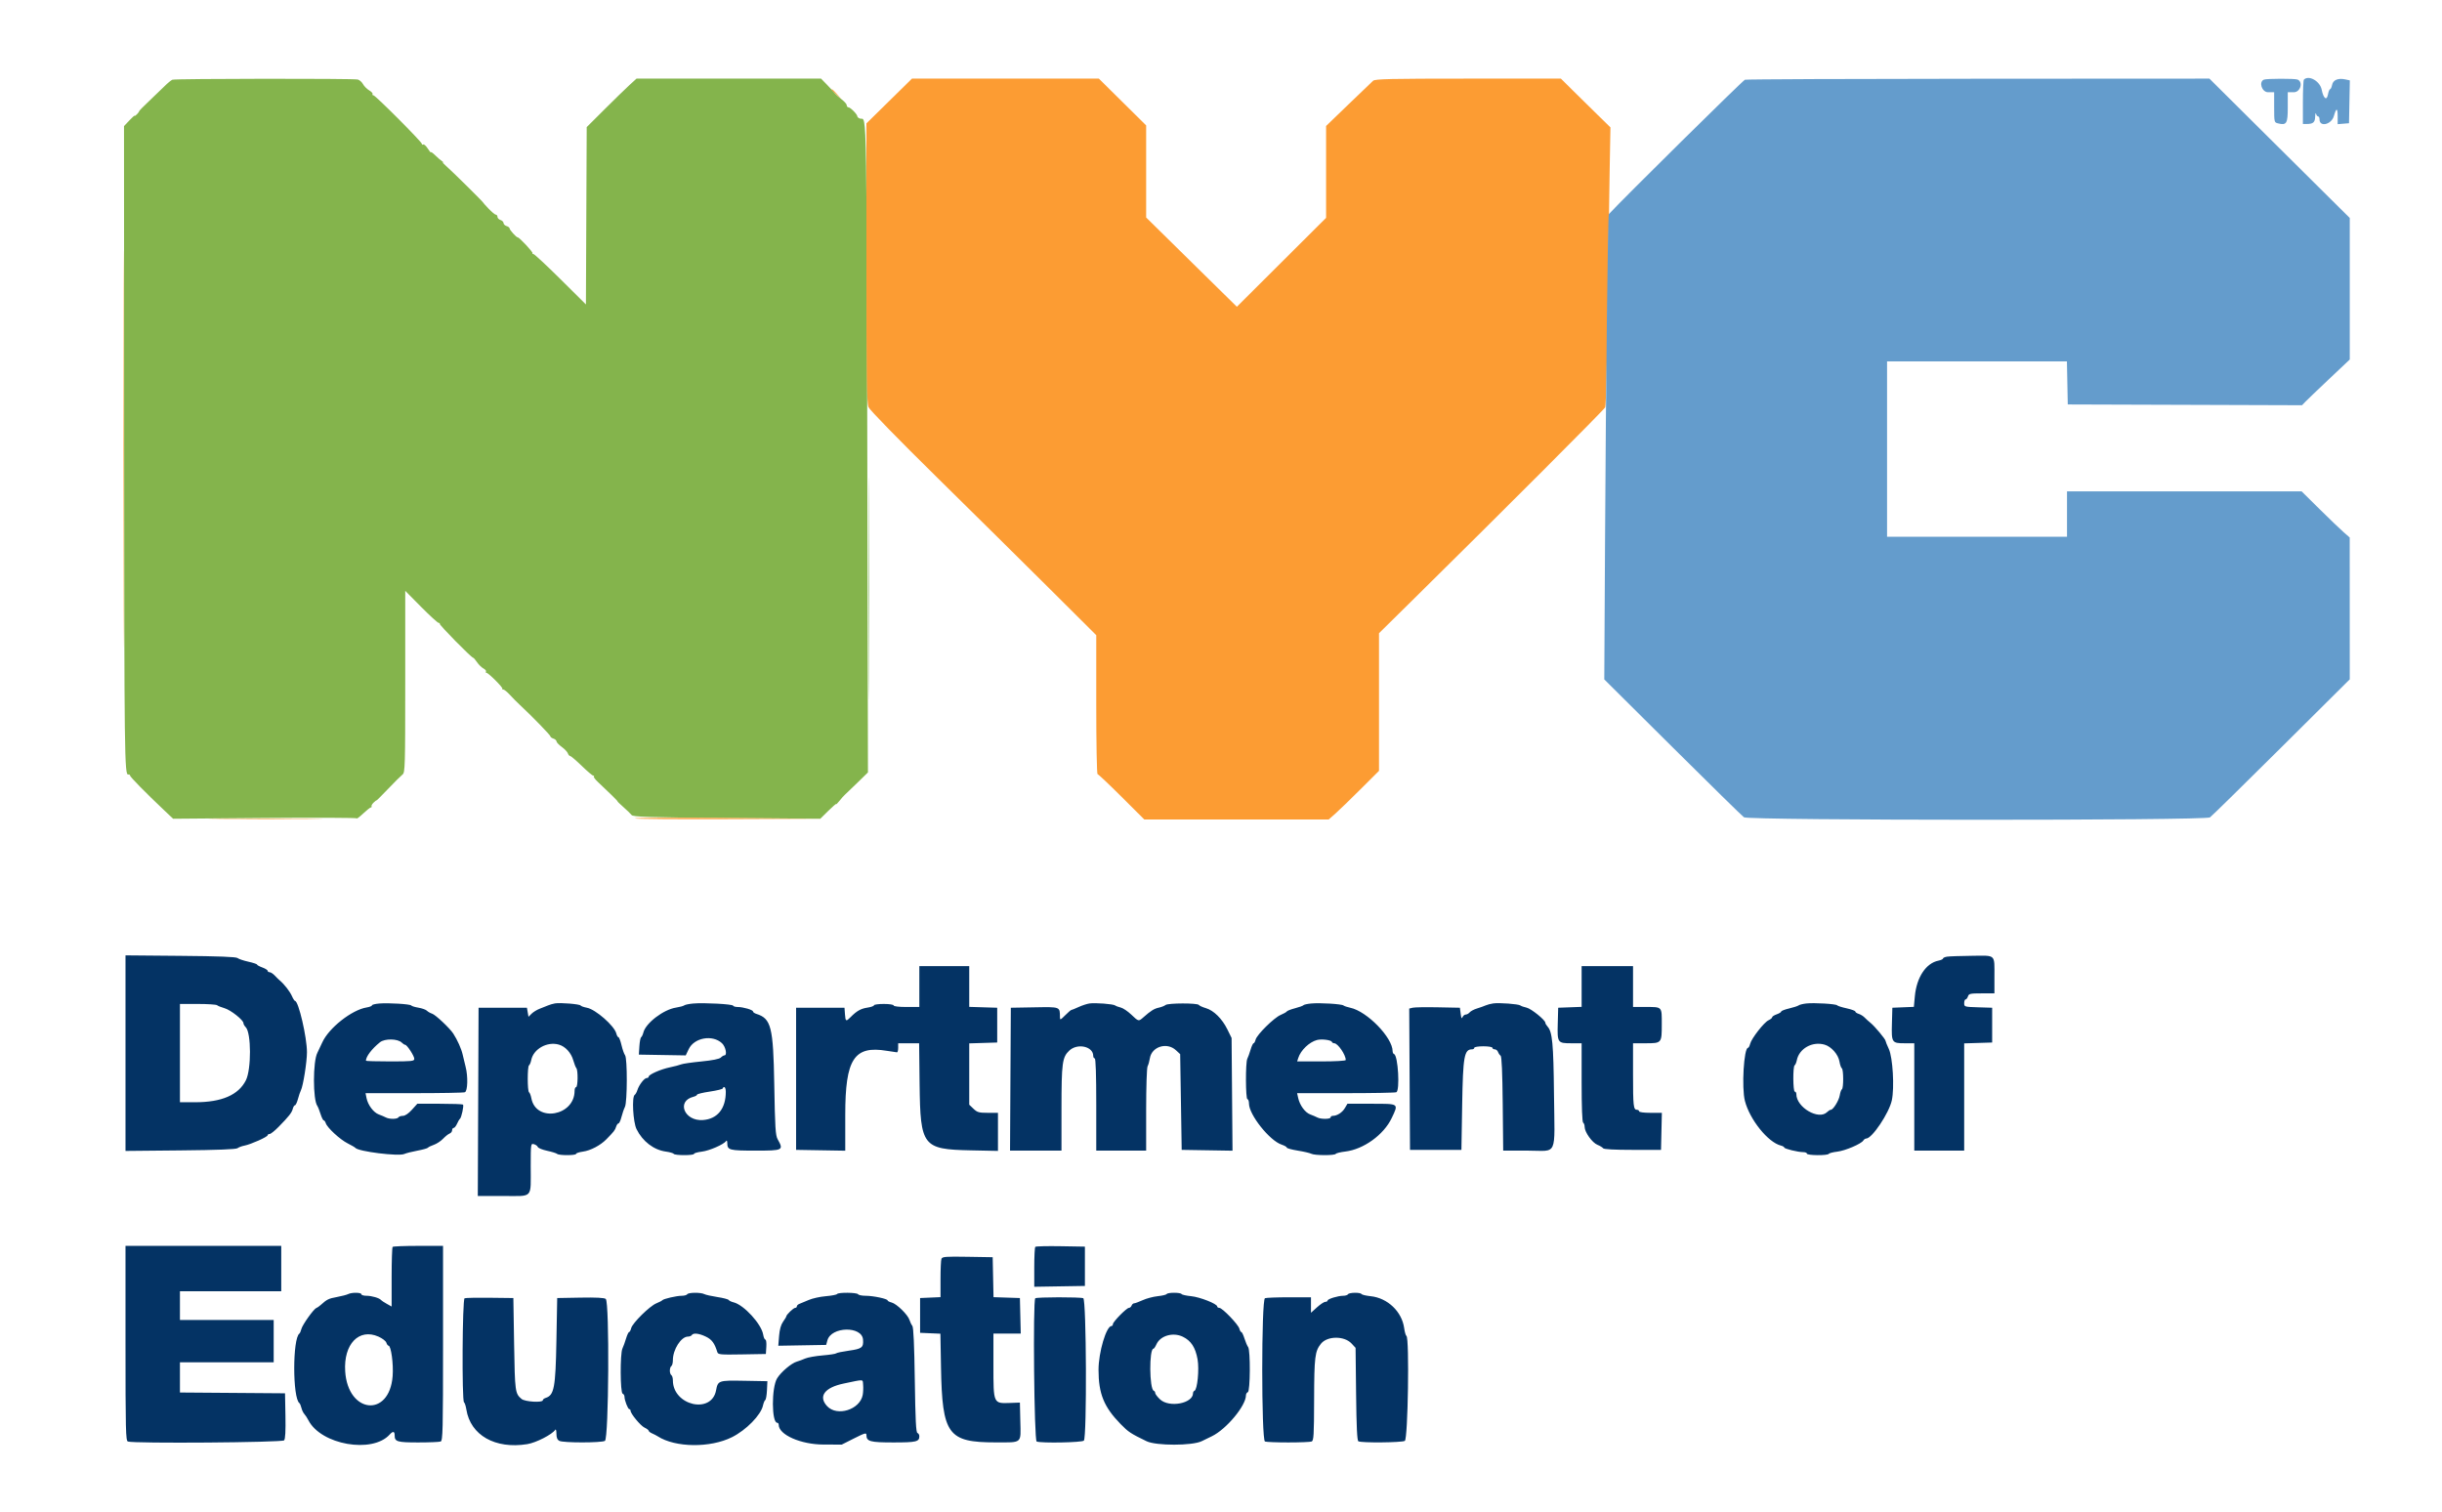
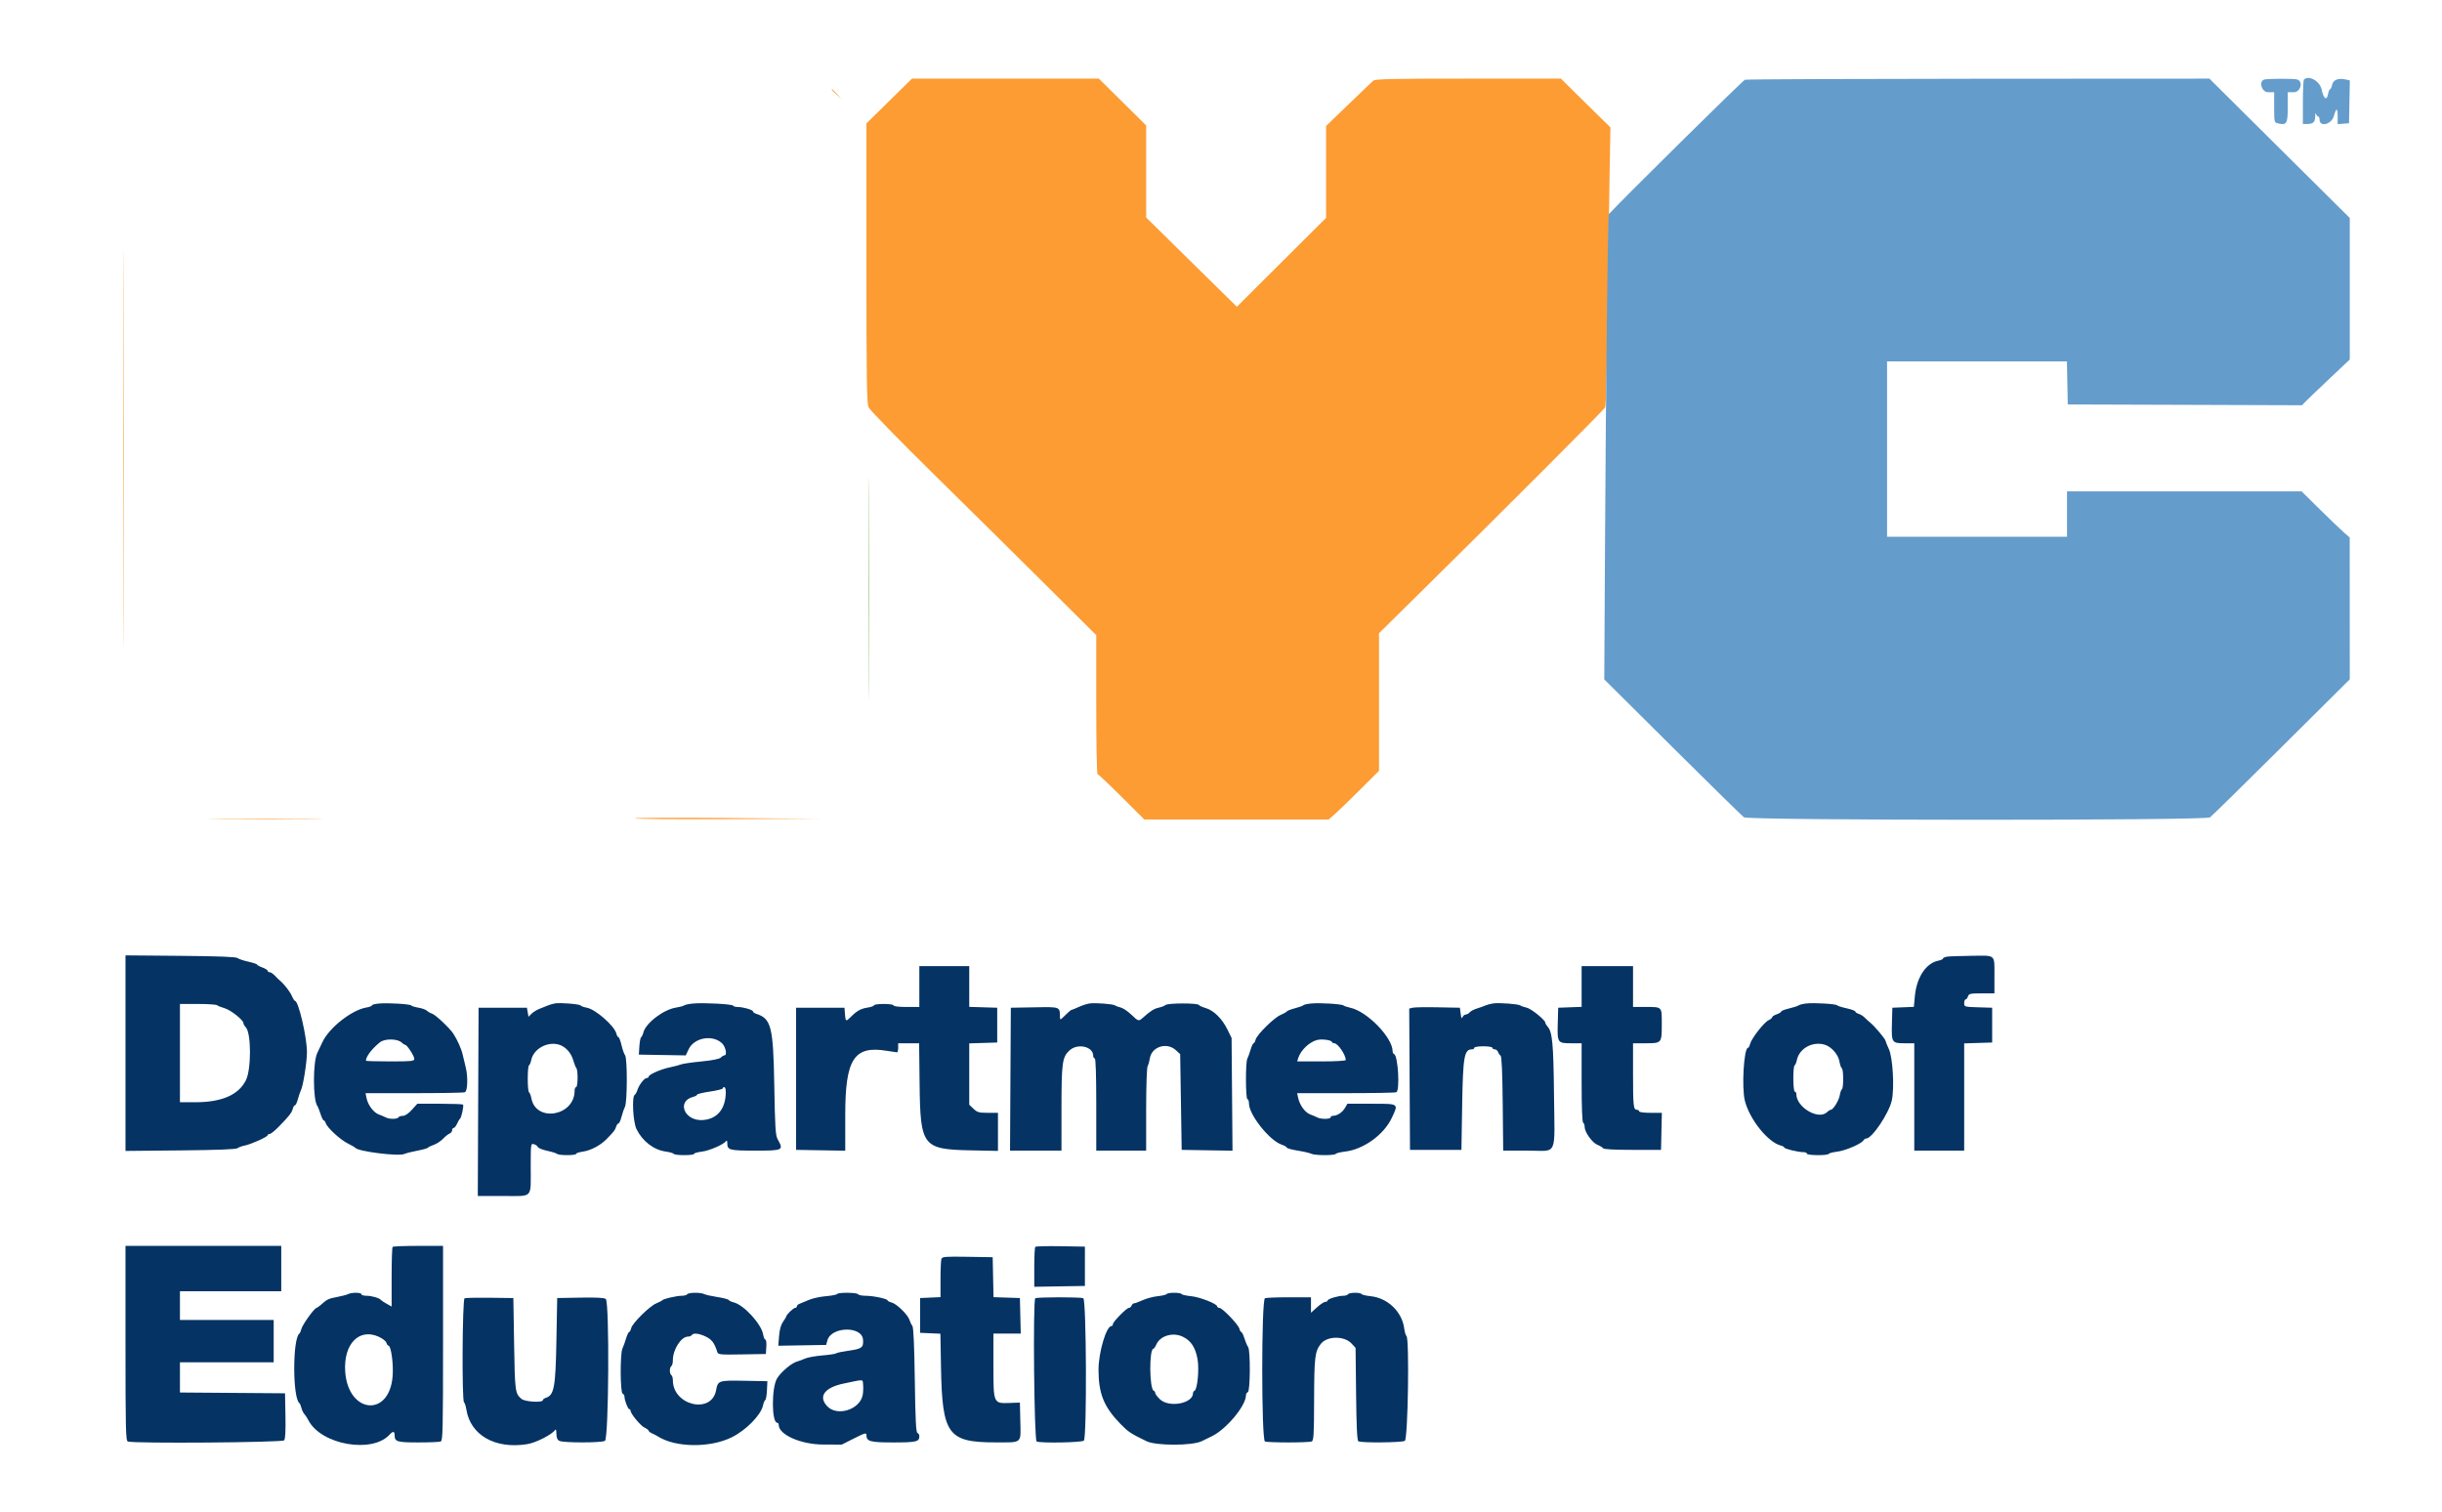
<svg xmlns="http://www.w3.org/2000/svg" id="svg" width="400" height="247.667" viewBox="0, 0, 400,247.667">
  <g id="svgg">
-     <path id="path0" d="M28.235 13.061 C 28.031 13.140,27.465 13.605,26.977 14.094 C 26.489 14.584,25.347 15.683,24.438 16.536 C 23.530 17.390,22.786 18.150,22.786 18.226 C 22.786 18.302,22.619 18.531,22.415 18.735 C 22.211 18.939,22.043 19.043,22.043 18.964 C 22.043 18.886,21.654 19.235,21.179 19.739 L 20.314 20.656 20.336 73.176 C 20.357 124.066,20.394 127.006,21.013 126.873 C 21.171 126.839,21.300 126.915,21.300 127.041 C 21.300 127.262,23.885 129.892,26.917 132.755 L 28.359 134.118 43.406 133.994 C 51.681 133.926,58.452 133.953,58.452 134.055 C 58.452 134.157,58.925 133.795,59.503 133.250 C 60.082 132.706,60.645 132.260,60.756 132.260 C 60.867 132.260,60.913 132.176,60.859 132.074 C 60.804 131.972,60.965 131.693,61.216 131.455 C 61.467 131.217,61.672 131.065,61.672 131.117 C 61.672 131.170,62.536 130.309,63.591 129.204 C 64.647 128.099,65.706 127.047,65.944 126.865 C 66.349 126.558,66.378 125.536,66.378 111.660 L 66.378 96.785 68.979 99.414 C 70.409 100.860,71.709 102.043,71.868 102.043 C 72.027 102.043,72.097 102.103,72.024 102.176 C 71.887 102.314,77.220 107.739,77.493 107.741 C 77.578 107.741,77.867 108.070,78.136 108.472 C 78.406 108.873,78.875 109.336,79.181 109.499 C 79.486 109.662,79.677 109.891,79.605 110.006 C 79.534 110.122,79.571 110.217,79.689 110.217 C 80.002 110.217,82.436 112.652,82.280 112.808 C 82.206 112.881,82.274 112.941,82.429 112.941 C 82.585 112.941,83.077 113.340,83.523 113.828 C 83.969 114.316,84.716 115.069,85.181 115.500 C 87.106 117.283,90.155 120.422,90.155 120.620 C 90.155 120.738,90.378 120.904,90.650 120.991 C 90.923 121.077,91.149 121.280,91.152 121.441 C 91.156 121.602,91.544 122.012,92.014 122.353 C 92.484 122.693,92.934 123.167,93.015 123.406 C 93.095 123.644,93.264 123.839,93.390 123.839 C 93.517 123.839,94.367 124.563,95.279 125.449 C 96.191 126.334,97.046 127.059,97.178 127.059 C 97.311 127.059,97.356 127.123,97.277 127.202 C 97.199 127.280,97.486 127.675,97.917 128.078 C 99.786 129.828,101.247 131.269,101.153 131.269 C 101.097 131.269,101.525 131.687,102.105 132.198 C 102.684 132.709,103.288 133.294,103.447 133.498 C 103.697 133.819,105.833 133.887,119.051 133.994 L 134.365 134.118 135.666 132.834 C 136.381 132.127,136.966 131.622,136.966 131.711 C 136.966 131.800,137.217 131.553,137.523 131.163 C 137.830 130.773,138.223 130.331,138.398 130.181 C 138.573 130.030,139.493 129.147,140.443 128.218 L 142.171 126.529 142.112 96.639 C 141.949 13.907,142.042 19.796,140.889 19.430 C 140.639 19.351,140.433 19.187,140.433 19.067 C 140.433 18.739,139.303 17.585,138.981 17.585 C 138.826 17.585,138.700 17.435,138.700 17.251 C 138.700 17.067,138.344 16.649,137.910 16.322 C 137.476 15.995,136.947 15.516,136.734 15.257 C 136.521 14.998,135.929 14.357,135.418 13.833 L 134.489 12.879 119.375 12.879 L 104.261 12.879 103.110 13.932 C 102.476 14.511,100.640 16.298,99.030 17.903 L 96.103 20.821 96.039 35.345 L 95.975 49.869 91.811 45.739 C 89.521 43.468,87.524 41.610,87.374 41.610 C 87.223 41.610,87.158 41.552,87.229 41.481 C 87.369 41.341,85.075 38.885,84.804 38.885 C 84.568 38.885,83.467 37.664,83.467 37.403 C 83.467 37.283,83.245 37.114,82.972 37.028 C 82.700 36.941,82.477 36.718,82.477 36.533 C 82.477 36.347,82.254 36.124,81.981 36.037 C 81.709 35.951,81.486 35.720,81.486 35.525 C 81.486 35.330,81.370 35.170,81.228 35.170 C 81.087 35.170,80.547 34.724,80.028 34.180 C 79.510 33.635,79.112 33.189,79.143 33.189 C 79.255 33.189,73.915 27.913,73.065 27.183 C 72.588 26.774,72.365 26.513,72.570 26.604 C 72.774 26.694,72.726 26.624,72.463 26.449 C 72.200 26.274,71.670 25.820,71.286 25.440 C 70.902 25.061,70.586 24.838,70.584 24.945 C 70.582 25.052,70.348 24.777,70.065 24.335 C 69.781 23.892,69.449 23.592,69.326 23.668 C 69.203 23.744,69.102 23.699,69.102 23.568 C 69.102 23.243,61.483 15.604,61.158 15.604 C 61.016 15.604,60.956 15.513,61.025 15.401 C 61.093 15.290,60.844 15.019,60.470 14.798 C 60.097 14.577,59.643 14.120,59.462 13.783 C 59.282 13.445,58.897 13.105,58.607 13.027 C 57.918 12.842,28.719 12.875,28.235 13.061 " stroke="none" fill="#84b44c" fill-rule="evenodd" />
    <path id="path1" d="M145.650 16.547 L 141.920 20.214 141.920 43.056 C 141.920 61.912,141.979 66.037,142.261 66.695 C 142.461 67.162,147.140 71.959,153.548 78.266 C 159.569 84.192,167.886 92.417,172.031 96.544 L 179.567 104.048 179.567 115.430 C 179.567 121.690,179.661 126.811,179.776 126.811 C 179.891 126.811,181.662 128.483,183.712 130.526 L 187.439 134.241 202.539 134.241 L 217.639 134.241 218.727 133.280 C 219.325 132.751,221.180 130.957,222.848 129.294 L 225.882 126.270 225.882 114.998 L 225.882 103.727 231.695 97.993 C 246.577 83.314,262.729 67.144,262.933 66.721 C 263.057 66.464,263.241 59.288,263.342 50.774 C 263.444 42.260,263.586 32.048,263.659 28.082 L 263.792 20.869 261.671 18.794 C 260.505 17.652,258.678 15.854,257.612 14.799 L 255.674 12.879 240.489 12.879 C 227.700 12.879,225.243 12.935,224.912 13.232 C 224.697 13.426,222.876 15.171,220.867 17.111 L 217.214 20.637 217.214 28.161 L 217.214 35.685 209.907 42.966 L 202.600 50.248 200.535 48.220 C 199.399 47.104,196.056 43.815,193.105 40.910 L 187.740 35.629 187.740 28.086 L 187.740 20.544 183.866 16.711 L 179.993 12.879 164.687 12.879 L 149.381 12.879 145.650 16.547 M136.223 14.691 C 136.223 14.733,136.585 15.095,137.028 15.495 L 137.833 16.223 137.105 15.418 C 136.427 14.668,136.223 14.499,136.223 14.691 M20.183 73.560 C 20.183 102.508,20.212 114.350,20.248 99.876 C 20.283 85.402,20.283 61.718,20.248 47.245 C 20.212 32.771,20.183 44.613,20.183 73.560 M103.989 134.058 C 104.093 134.161,110.970 134.217,119.271 134.181 L 134.365 134.118 119.084 133.994 C 110.679 133.926,103.886 133.954,103.989 134.058 M35.993 134.179 C 40.192 134.218,46.990 134.218,51.101 134.179 C 55.212 134.141,51.777 134.110,43.467 134.110 C 35.158 134.110,31.794 134.141,35.993 134.179 " stroke="none" fill="#fc9c33" fill-rule="evenodd" />
    <path id="path2" d="M285.820 13.062 C 285.437 13.210,265.907 32.499,263.529 35.077 C 263.362 35.259,263.054 61.829,262.904 89.021 L 262.781 111.293 273.962 122.404 C 280.111 128.516,285.376 133.679,285.660 133.879 C 286.421 134.412,361.232 134.429,361.993 133.896 C 362.264 133.706,367.527 128.540,373.688 122.416 L 384.892 111.280 384.888 99.665 L 384.884 88.050 383.892 87.183 C 383.346 86.706,381.574 85.006,379.954 83.406 L 377.010 80.495 357.793 80.495 L 338.576 80.495 338.576 84.211 L 338.576 87.926 323.839 87.926 L 309.102 87.926 309.102 73.560 L 309.102 59.195 323.832 59.195 L 338.562 59.195 338.631 62.724 L 338.700 66.254 357.886 66.317 L 377.073 66.381 377.608 65.822 C 377.902 65.515,379.661 63.830,381.517 62.078 L 384.892 58.893 384.892 47.298 L 384.892 35.703 383.096 33.927 C 382.108 32.951,376.936 27.816,371.602 22.516 L 361.903 12.879 324.047 12.899 C 303.227 12.910,286.025 12.983,285.820 13.062 M370.836 13.043 C 369.934 13.407,370.495 15.108,371.517 15.108 L 372.508 15.108 372.508 17.580 C 372.508 19.991,372.523 20.056,373.109 20.203 C 374.548 20.564,374.737 20.258,374.737 17.568 L 374.737 15.108 375.728 15.108 C 376.816 15.108,377.307 13.406,376.326 13.030 C 375.862 12.851,371.283 12.863,370.836 13.043 M377.379 13.044 C 377.288 13.135,377.214 14.807,377.214 16.760 L 377.214 20.310 377.813 20.310 C 378.896 20.310,379.194 20.056,379.224 19.107 C 379.240 18.610,379.303 18.399,379.366 18.638 C 379.428 18.876,379.582 19.071,379.709 19.071 C 379.835 19.071,379.938 19.292,379.938 19.562 C 379.938 20.876,381.894 20.411,382.291 19.003 C 382.680 17.620,382.910 17.635,382.910 19.045 L 382.910 20.339 383.839 20.263 L 384.768 20.186 384.836 16.677 L 384.905 13.169 384.187 13.012 C 382.998 12.750,382.162 13.090,382.000 13.900 C 381.922 14.292,381.772 14.613,381.668 14.613 C 381.564 14.613,381.404 15.015,381.312 15.505 C 381.114 16.559,380.578 16.133,380.294 14.696 C 380.015 13.287,378.177 12.246,377.379 13.044 " stroke="none" fill="#649ccc" fill-rule="evenodd" />
    <path id="path3" d="M20.557 172.516 L 20.557 188.534 29.560 188.446 C 35.653 188.387,38.674 188.270,38.909 188.084 C 39.101 187.933,39.612 187.743,40.045 187.661 C 41.073 187.466,43.839 186.230,43.839 185.964 C 43.839 185.851,43.986 185.759,44.165 185.759 C 44.344 185.759,45.009 185.229,45.644 184.582 C 47.337 182.855,47.799 182.266,47.959 181.626 C 48.038 181.311,48.198 181.053,48.315 181.053 C 48.431 181.053,48.650 180.592,48.801 180.029 C 48.953 179.466,49.171 178.825,49.286 178.605 C 49.652 177.905,50.279 173.963,50.279 172.364 C 50.279 169.912,48.895 163.963,48.324 163.963 C 48.240 163.963,48.012 163.606,47.819 163.169 C 47.485 162.414,46.571 161.233,45.865 160.644 C 45.685 160.494,45.303 160.121,45.016 159.814 C 44.728 159.508,44.346 159.257,44.166 159.257 C 43.986 159.257,43.839 159.153,43.839 159.025 C 43.839 158.898,43.449 158.653,42.972 158.480 C 42.495 158.308,42.105 158.095,42.105 158.008 C 42.105 157.921,41.464 157.708,40.681 157.535 C 39.898 157.362,39.101 157.093,38.910 156.938 C 38.668 156.742,35.816 156.632,29.560 156.578 L 20.557 156.499 20.557 172.516 M318.947 156.710 C 318.573 156.767,318.266 156.903,318.266 157.013 C 318.266 157.124,317.927 157.282,317.512 157.365 C 315.479 157.771,313.941 160.091,313.654 163.185 L 313.491 164.933 311.730 165.005 L 309.969 165.077 309.898 167.642 C 309.811 170.787,309.882 170.898,311.981 170.898 L 313.560 170.898 313.560 179.690 L 313.560 188.483 317.647 188.483 L 321.734 188.483 321.734 179.700 L 321.734 170.916 324.025 170.845 L 326.316 170.774 326.316 167.926 L 326.316 165.077 324.025 165.006 C 321.775 164.936,321.734 164.924,321.734 164.325 C 321.734 163.990,321.838 163.715,321.965 163.715 C 322.092 163.715,322.266 163.492,322.353 163.220 C 322.494 162.776,322.728 162.724,324.599 162.724 L 326.687 162.724 326.687 160.020 C 326.687 156.240,326.992 156.526,323.008 156.570 C 321.149 156.590,319.322 156.653,318.947 156.710 M150.588 161.610 L 150.588 164.954 148.483 164.954 C 147.245 164.954,146.378 164.852,146.378 164.706 C 146.378 164.566,145.676 164.458,144.768 164.458 C 143.882 164.458,143.158 164.557,143.158 164.678 C 143.158 164.799,142.674 164.970,142.082 165.059 C 140.999 165.221,140.332 165.599,139.317 166.625 C 138.568 167.384,138.492 167.342,138.404 166.130 L 138.328 165.077 134.365 165.077 L 130.402 165.077 130.402 176.718 L 130.402 188.359 134.427 188.427 L 138.452 188.495 138.452 182.607 C 138.452 173.466,139.899 171.242,145.263 172.134 C 146.080 172.270,146.833 172.382,146.935 172.382 C 147.037 172.383,147.121 172.050,147.121 171.641 L 147.121 170.898 148.837 170.898 L 150.553 170.898 150.632 177.647 C 150.752 187.768,151.141 188.273,158.947 188.436 L 163.467 188.530 163.467 185.411 L 163.467 182.291 161.809 182.291 C 160.347 182.291,160.069 182.212,159.456 181.625 L 158.762 180.960 158.762 175.938 L 158.762 170.916 161.053 170.845 L 163.344 170.774 163.344 167.926 L 163.344 165.077 161.053 165.006 L 158.762 164.935 158.762 161.601 L 158.762 158.266 154.675 158.266 L 150.588 158.266 150.588 161.610 M259.071 161.599 L 259.071 164.933 257.152 165.005 L 255.232 165.077 255.161 167.642 C 255.074 170.816,255.129 170.898,257.368 170.898 L 259.071 170.898 259.071 177.323 C 259.071 181.339,259.164 183.805,259.319 183.901 C 259.455 183.985,259.567 184.304,259.567 184.609 C 259.567 185.453,260.808 187.187,261.659 187.530 C 262.075 187.698,262.494 187.953,262.591 188.097 C 262.705 188.266,264.429 188.359,267.421 188.359 L 272.074 188.359 272.144 185.325 L 272.213 182.291 270.348 182.291 C 269.270 182.291,268.483 182.187,268.483 182.043 C 268.483 181.907,268.328 181.796,268.138 181.796 C 267.559 181.796,267.492 181.196,267.492 175.955 L 267.492 170.898 269.548 170.898 C 272.189 170.898,272.198 170.887,272.198 167.779 C 272.198 164.830,272.318 164.954,269.453 164.954 L 267.492 164.954 267.492 161.610 L 267.492 158.266 263.282 158.266 L 259.071 158.266 259.071 161.599 M62.105 164.387 C 61.458 164.441,60.929 164.576,60.929 164.687 C 60.929 164.798,60.534 164.953,60.052 165.031 C 57.611 165.427,53.852 168.397,52.782 170.774 C 52.475 171.455,52.120 172.208,51.992 172.447 C 51.242 173.848,51.236 180.156,51.985 181.171 C 52.087 181.310,52.320 181.898,52.503 182.477 C 52.685 183.056,52.921 183.529,53.026 183.529 C 53.131 183.529,53.284 183.739,53.365 183.994 C 53.599 184.731,55.702 186.670,56.945 187.294 C 57.570 187.607,58.137 187.938,58.206 188.029 C 58.660 188.626,65.306 189.455,66.229 189.031 C 66.515 188.899,67.473 188.656,68.358 188.491 C 69.243 188.326,70.024 188.107,70.092 188.006 C 70.161 187.904,70.594 187.692,71.056 187.534 C 71.517 187.376,72.198 186.930,72.567 186.543 C 72.937 186.156,73.423 185.769,73.648 185.683 C 73.872 185.597,74.056 185.356,74.056 185.147 C 74.056 184.938,74.170 184.768,74.309 184.768 C 74.448 184.768,74.696 184.461,74.861 184.087 C 75.026 183.712,75.240 183.347,75.337 183.276 C 75.581 183.097,76.011 181.109,75.843 180.941 C 75.768 180.866,74.053 180.805,72.032 180.805 L 68.358 180.805 67.463 181.796 C 66.907 182.411,66.349 182.786,65.992 182.786 C 65.675 182.786,65.347 182.898,65.263 183.034 C 65.071 183.344,63.789 183.357,63.216 183.055 C 62.980 182.930,62.452 182.705,62.043 182.554 C 61.181 182.237,60.264 181.010,60.035 179.867 L 59.876 179.071 67.813 179.071 C 72.178 179.071,75.925 179.004,76.141 178.921 C 76.608 178.742,76.678 176.333,76.263 174.737 C 76.121 174.192,75.907 173.300,75.786 172.755 C 75.578 171.813,74.920 170.343,74.243 169.306 C 73.663 168.417,71.336 166.227,70.786 166.052 C 70.486 165.957,70.098 165.737,69.924 165.563 C 69.750 165.389,69.131 165.167,68.550 165.070 C 67.968 164.972,67.437 164.811,67.368 164.710 C 67.210 164.476,63.649 164.258,62.105 164.387 M90.898 164.369 C 90.557 164.429,90.056 164.574,89.783 164.691 C 89.511 164.808,88.903 165.049,88.432 165.228 C 87.961 165.406,87.349 165.778,87.072 166.055 L 86.568 166.559 86.439 165.818 L 86.311 165.077 82.351 165.077 L 78.390 165.077 78.326 180.495 L 78.263 195.913 82.446 195.913 C 87.419 195.913,86.927 196.448,86.932 191.045 C 86.935 187.363,86.945 187.294,87.451 187.426 C 87.735 187.500,88.024 187.707,88.092 187.885 C 88.160 188.064,88.848 188.344,89.619 188.509 C 90.390 188.674,91.128 188.903,91.257 189.018 C 91.568 189.293,94.365 189.288,94.365 189.012 C 94.365 188.894,94.873 188.728,95.493 188.643 C 96.725 188.475,98.349 187.621,99.319 186.632 C 100.566 185.360,100.747 185.129,100.915 184.582 C 101.009 184.276,101.186 184.025,101.307 184.025 C 101.429 184.025,101.649 183.551,101.796 182.972 C 101.944 182.393,102.199 181.652,102.363 181.324 C 102.759 180.538,102.777 173.347,102.385 172.855 C 102.233 172.664,101.971 171.923,101.803 171.207 C 101.636 170.492,101.410 169.907,101.302 169.907 C 101.195 169.907,101.037 169.632,100.953 169.297 C 100.638 168.041,97.561 165.345,96.140 165.078 C 95.641 164.985,95.177 164.820,95.109 164.713 C 94.958 164.476,91.764 164.216,90.898 164.369 M113.567 164.385 C 112.889 164.443,112.220 164.579,112.081 164.688 C 111.941 164.797,111.339 164.960,110.743 165.052 C 108.686 165.366,105.775 167.583,105.386 169.131 C 105.297 169.487,105.132 169.835,105.020 169.905 C 104.907 169.974,104.777 170.644,104.730 171.393 L 104.644 172.755 108.483 172.820 L 112.322 172.884 112.810 171.861 C 113.709 169.975,116.714 169.440,118.258 170.890 C 118.870 171.465,119.152 172.879,118.655 172.879 C 118.529 172.879,118.263 173.042,118.065 173.240 C 117.832 173.473,116.709 173.698,114.889 173.876 C 113.341 174.027,111.851 174.242,111.579 174.354 C 111.307 174.467,110.471 174.686,109.721 174.842 C 108.211 175.157,106.254 176.019,106.254 176.369 C 106.254 176.493,106.108 176.594,105.929 176.594 C 105.538 176.594,104.664 177.728,104.398 178.581 C 104.292 178.919,104.096 179.266,103.962 179.352 C 103.472 179.667,103.694 183.812,104.263 184.963 C 105.255 186.969,107.083 188.369,109.067 188.640 C 109.707 188.728,110.290 188.896,110.362 189.013 C 110.534 189.291,113.684 189.291,113.684 189.013 C 113.684 188.896,114.257 188.732,114.958 188.649 C 116.199 188.502,118.579 187.460,118.944 186.903 C 119.046 186.746,119.127 186.900,119.129 187.257 C 119.136 188.401,119.448 188.483,123.765 188.483 C 128.285 188.483,128.392 188.428,127.383 186.625 C 127.025 185.987,126.946 184.719,126.823 177.585 C 126.660 168.213,126.312 166.843,123.901 166.086 C 123.594 165.990,123.344 165.812,123.344 165.692 C 123.344 165.426,121.740 164.957,120.826 164.955 C 120.462 164.954,120.128 164.856,120.083 164.737 C 119.986 164.483,115.357 164.233,113.567 164.385 M178.452 164.378 C 178.043 164.437,177.237 164.701,176.659 164.967 C 176.082 165.232,175.548 165.449,175.474 165.449 C 175.400 165.449,174.953 165.835,174.481 166.308 C 173.686 167.102,173.622 167.125,173.619 166.617 C 173.608 164.894,173.712 164.934,169.443 165.009 L 165.573 165.077 165.508 176.780 L 165.444 188.483 169.657 188.483 L 173.870 188.483 173.871 181.610 C 173.873 174.091,173.997 173.175,175.159 172.089 C 176.497 170.839,179.071 171.411,179.071 172.957 C 179.071 173.187,179.183 173.375,179.319 173.375 C 179.479 173.375,179.567 176.058,179.567 180.929 L 179.567 188.483 183.653 188.483 L 187.740 188.483 187.740 181.792 C 187.740 178.058,187.843 174.912,187.974 174.672 C 188.103 174.435,188.272 173.842,188.349 173.354 C 188.653 171.439,191.144 170.670,192.619 172.036 L 193.313 172.679 193.437 180.519 L 193.560 188.359 197.723 188.427 L 201.885 188.495 201.810 179.263 L 201.734 170.031 201.044 168.627 C 200.184 166.875,198.815 165.521,197.523 165.143 C 196.978 164.984,196.460 164.748,196.371 164.619 C 196.145 164.289,191.329 164.298,190.920 164.629 C 190.738 164.776,190.242 164.970,189.819 165.061 C 189.055 165.224,188.518 165.559,187.309 166.625 C 186.491 167.347,186.512 167.351,185.296 166.195 C 184.725 165.651,183.954 165.135,183.584 165.046 C 183.213 164.958,182.799 164.803,182.663 164.702 C 182.343 164.465,179.417 164.240,178.452 164.378 M214.741 164.385 C 214.130 164.444,213.573 164.570,213.503 164.665 C 213.432 164.760,212.820 164.982,212.142 165.157 C 211.464 165.333,210.851 165.570,210.780 165.683 C 210.709 165.796,210.254 166.054,209.769 166.256 C 208.693 166.703,205.873 169.488,205.668 170.305 C 205.586 170.631,205.438 170.898,205.338 170.898 C 205.238 170.898,205.017 171.372,204.845 171.950 C 204.674 172.529,204.433 173.197,204.310 173.433 C 203.999 174.033,204.021 180.062,204.334 180.062 C 204.471 180.062,204.582 180.381,204.582 180.770 C 204.582 182.599,207.960 186.850,209.930 187.500 C 210.394 187.653,210.774 187.871,210.774 187.984 C 210.774 188.098,211.582 188.321,212.570 188.481 C 213.557 188.640,214.559 188.873,214.795 188.999 C 215.339 189.286,218.626 189.298,218.802 189.013 C 218.874 188.896,219.571 188.726,220.350 188.634 C 223.343 188.282,226.661 185.891,227.959 183.151 C 229.106 180.729,229.213 180.805,224.658 180.805 L 220.709 180.805 220.283 181.527 C 219.860 182.242,219.011 182.786,218.317 182.786 C 218.119 182.786,217.957 182.898,217.957 183.034 C 217.957 183.344,216.364 183.360,215.786 183.055 C 215.550 182.930,215.022 182.704,214.613 182.553 C 213.776 182.243,212.903 181.052,212.643 179.865 L 212.468 179.071 220.394 179.071 C 224.752 179.071,228.495 179.004,228.710 178.921 C 229.336 178.681,229.004 172.896,228.352 172.673 C 228.220 172.627,228.111 172.415,228.111 172.201 C 228.111 169.962,223.919 165.656,221.176 165.079 C 220.700 164.978,220.198 164.810,220.062 164.705 C 219.744 164.459,216.187 164.245,214.741 164.385 M244.582 164.371 C 244.173 164.429,243.616 164.575,243.344 164.697 C 243.071 164.819,242.439 165.044,241.939 165.197 C 241.439 165.349,240.896 165.636,240.733 165.833 C 240.569 166.030,240.278 166.192,240.086 166.192 C 239.894 166.192,239.657 166.387,239.560 166.625 C 239.433 166.935,239.347 166.777,239.258 166.068 L 239.133 165.077 235.542 165.006 C 233.567 164.967,231.699 164.997,231.391 165.074 L 230.831 165.212 230.895 176.786 L 230.960 188.359 235.170 188.359 L 239.381 188.359 239.505 180.929 C 239.636 173.018,239.840 171.889,241.131 171.889 C 241.326 171.889,241.486 171.777,241.486 171.641 C 241.486 171.503,242.147 171.393,242.972 171.393 C 243.798 171.393,244.458 171.503,244.458 171.641 C 244.458 171.777,244.629 171.889,244.837 171.889 C 245.046 171.889,245.289 172.084,245.377 172.322 C 245.465 172.560,245.656 172.835,245.802 172.932 C 245.979 173.049,246.094 175.680,246.146 180.796 L 246.224 188.483 250.290 188.483 C 255.214 188.483,254.656 189.701,254.544 179.195 C 254.457 170.968,254.273 169.029,253.498 168.173 C 253.294 167.947,253.127 167.661,253.127 167.538 C 253.127 167.093,250.804 165.220,250.054 165.060 C 249.632 164.970,249.176 164.810,249.040 164.705 C 248.731 164.466,245.583 164.230,244.582 164.371 M295.855 164.381 C 295.311 164.444,294.754 164.584,294.616 164.692 C 294.478 164.800,293.780 165.026,293.065 165.194 C 292.350 165.361,291.765 165.588,291.765 165.697 C 291.765 165.806,291.430 166.012,291.022 166.155 C 290.613 166.297,290.279 166.513,290.279 166.635 C 290.279 166.756,290.013 166.977,289.688 167.125 C 288.957 167.458,286.898 170.095,286.674 170.985 C 286.584 171.346,286.428 171.641,286.328 171.641 C 285.645 171.641,285.259 178.184,285.816 180.338 C 286.610 183.407,289.600 187.123,291.703 187.653 C 292.009 187.730,292.260 187.874,292.260 187.972 C 292.260 188.182,294.511 188.731,295.375 188.731 C 295.705 188.731,295.975 188.842,295.975 188.978 C 295.975 189.281,299.359 189.315,299.545 189.014 C 299.617 188.897,300.244 188.734,300.939 188.652 C 302.259 188.495,304.872 187.378,305.214 186.823 C 305.322 186.646,305.535 186.502,305.686 186.502 C 306.639 186.502,309.434 182.333,309.882 180.244 C 310.326 178.176,310.039 173.228,309.394 171.840 C 309.097 171.201,308.854 170.599,308.854 170.503 C 308.854 170.240,307.083 168.114,306.416 167.577 C 306.093 167.317,305.646 166.913,305.422 166.679 C 305.199 166.445,304.765 166.176,304.458 166.082 C 304.152 165.988,303.901 165.815,303.901 165.698 C 303.901 165.580,303.260 165.344,302.477 165.172 C 301.693 165.001,300.997 164.780,300.928 164.682 C 300.766 164.449,297.131 164.234,295.855 164.381 M35.554 164.664 C 35.684 164.777,36.235 164.998,36.780 165.154 C 37.796 165.446,39.876 167.092,39.876 167.604 C 39.876 167.762,40.045 168.059,40.252 168.266 C 41.165 169.180,41.181 175.167,40.275 176.966 C 39.066 179.367,36.319 180.557,31.986 180.557 L 29.474 180.557 29.474 172.508 L 29.474 164.458 32.396 164.458 C 34.004 164.458,35.425 164.551,35.554 164.664 M65.812 170.792 C 66.006 170.986,66.254 171.146,66.362 171.146 C 66.668 171.146,67.864 172.980,67.864 173.450 C 67.864 173.827,67.462 173.870,63.901 173.870 C 61.721 173.870,59.938 173.819,59.938 173.758 C 59.938 173.079,60.904 171.809,62.238 170.734 C 63.027 170.098,65.152 170.133,65.812 170.792 M218.163 170.671 C 218.208 170.796,218.383 170.898,218.552 170.898 C 219.140 170.898,220.433 172.781,220.433 173.638 C 220.433 173.772,218.757 173.870,216.454 173.870 L 212.474 173.870 212.650 173.317 C 213.055 172.042,214.452 170.700,215.728 170.362 C 216.485 170.162,218.050 170.360,218.163 170.671 M91.541 171.117 C 92.608 171.423,93.550 172.449,93.902 173.686 C 94.067 174.264,94.294 174.843,94.407 174.972 C 94.701 175.307,94.663 178.080,94.365 178.080 C 94.229 178.080,94.118 178.352,94.118 178.684 C 94.118 182.828,87.789 183.919,87.036 179.904 C 86.950 179.443,86.780 179.005,86.659 178.930 C 86.375 178.754,86.372 174.684,86.655 174.509 C 86.774 174.436,86.937 174.047,87.017 173.646 C 87.381 171.826,89.630 170.569,91.541 171.117 M298.861 171.121 C 299.971 171.439,301.107 172.725,301.303 173.886 C 301.393 174.420,301.569 174.921,301.693 174.998 C 301.981 175.176,301.992 178.254,301.705 178.431 C 301.587 178.504,301.428 178.950,301.352 179.423 C 301.210 180.293,300.275 181.796,299.874 181.796 C 299.753 181.796,299.488 181.963,299.284 182.167 C 297.907 183.544,294.241 181.401,294.241 179.220 C 294.241 179.002,294.130 178.824,293.994 178.824 C 293.687 178.824,293.657 174.698,293.962 174.509 C 294.080 174.436,294.240 174.063,294.317 173.680 C 294.701 171.759,296.856 170.546,298.861 171.121 M118.885 178.839 C 118.885 181.611,117.517 183.304,115.138 183.474 C 112.101 183.692,110.742 180.376,113.578 179.664 C 113.909 179.581,114.180 179.425,114.180 179.318 C 114.180 179.210,115.127 178.982,116.285 178.809 C 117.443 178.637,118.390 178.403,118.390 178.288 C 118.390 178.174,118.502 178.080,118.638 178.080 C 118.774 178.080,118.885 178.422,118.885 178.839 M20.557 220.035 C 20.557 234.350,20.597 236.000,20.949 236.134 C 21.855 236.482,46.244 236.298,46.540 235.942 C 46.734 235.708,46.803 234.421,46.756 231.917 L 46.687 228.235 38.080 228.170 L 29.474 228.105 29.474 225.631 L 29.474 223.158 37.152 223.158 L 44.830 223.158 44.830 219.690 L 44.830 216.223 37.152 216.223 L 29.474 216.223 29.474 213.870 L 29.474 211.517 37.771 211.517 L 46.068 211.517 46.068 207.802 L 46.068 204.087 33.313 204.087 L 20.557 204.087 20.557 220.035 M64.314 204.252 C 64.223 204.343,64.149 206.578,64.149 209.219 L 64.149 214.022 63.344 213.574 C 62.901 213.328,62.481 213.050,62.410 212.957 C 62.166 212.635,60.895 212.260,60.046 212.260 C 59.578 212.260,59.195 212.149,59.195 212.012 C 59.195 211.706,57.610 211.685,57.025 211.985 C 56.788 212.106,55.956 212.322,55.175 212.466 C 53.821 212.715,53.551 212.848,52.521 213.777 C 52.275 213.998,51.954 214.221,51.807 214.272 C 51.381 214.420,49.531 217.019,49.364 217.705 C 49.280 218.048,49.134 218.384,49.039 218.452 C 47.912 219.261,47.915 229.015,49.043 229.845 C 49.136 229.913,49.285 230.268,49.374 230.633 C 49.463 230.998,49.675 231.444,49.846 231.624 C 50.016 231.803,50.320 232.270,50.522 232.661 C 52.594 236.671,60.973 238.145,63.818 235.001 C 64.367 234.395,64.644 234.435,64.644 235.121 C 64.644 236.165,65.042 236.285,68.512 236.285 C 70.313 236.285,71.962 236.217,72.178 236.134 C 72.530 236.000,72.570 234.350,72.570 220.035 L 72.570 204.087 68.524 204.087 C 66.299 204.087,64.405 204.161,64.314 204.252 M169.583 204.246 C 169.489 204.340,169.412 205.850,169.412 207.601 L 169.412 210.786 173.560 210.718 L 177.709 210.650 177.709 207.430 L 177.709 204.211 173.731 204.143 C 171.544 204.105,169.677 204.152,169.583 204.246 M154.208 206.206 C 154.124 206.425,154.056 207.927,154.056 209.545 L 154.056 212.485 152.384 212.558 L 150.712 212.632 150.712 215.480 L 150.712 218.328 152.375 218.401 L 154.038 218.474 154.136 223.974 C 154.333 235.011,155.256 236.278,163.096 236.277 C 167.505 236.277,167.214 236.527,167.129 232.816 L 167.059 229.757 165.442 229.816 C 162.703 229.916,162.724 229.964,162.724 223.686 L 162.724 218.452 164.961 218.452 L 167.198 218.452 167.129 215.542 L 167.059 212.632 164.899 212.560 L 162.739 212.489 162.670 209.216 L 162.601 205.944 158.481 205.876 C 154.887 205.817,154.341 205.859,154.208 206.206 M112.570 212.012 C 112.485 212.149,112.082 212.260,111.674 212.260 C 110.824 212.260,108.668 212.757,108.483 212.995 C 108.415 213.083,107.976 213.310,107.508 213.500 C 106.419 213.941,103.600 216.721,103.389 217.562 C 103.301 217.915,103.147 218.204,103.047 218.204 C 102.947 218.204,102.724 218.678,102.550 219.257 C 102.377 219.836,102.108 220.578,101.953 220.905 C 101.556 221.746,101.588 228.166,101.991 228.300 C 102.156 228.355,102.291 228.578,102.291 228.796 C 102.291 229.382,102.856 230.836,103.084 230.836 C 103.193 230.836,103.282 230.945,103.282 231.079 C 103.282 231.569,104.911 233.544,105.573 233.856 C 105.947 234.032,106.254 234.264,106.254 234.370 C 106.254 234.476,106.505 234.672,106.811 234.804 C 107.118 234.937,107.536 235.153,107.740 235.285 C 110.620 237.144,116.344 237.207,119.907 235.419 C 122.237 234.250,124.635 231.799,124.973 230.243 C 125.065 229.820,125.234 229.413,125.349 229.339 C 125.465 229.266,125.590 228.541,125.628 227.730 L 125.697 226.254 121.890 226.185 C 117.682 226.110,117.597 226.138,117.290 227.758 C 116.540 231.710,110.217 230.234,110.217 226.108 C 110.217 225.727,110.105 225.347,109.969 225.263 C 109.833 225.179,109.721 224.845,109.721 224.520 C 109.721 224.196,109.833 223.861,109.969 223.777 C 110.105 223.693,110.217 223.257,110.217 222.809 C 110.217 221.061,111.569 218.947,112.687 218.947 C 112.947 218.947,113.229 218.836,113.313 218.700 C 113.556 218.306,114.496 218.410,115.628 218.957 C 116.608 219.431,117.042 220.019,117.500 221.492 C 117.624 221.893,117.983 221.926,121.543 221.864 L 125.449 221.796 125.524 220.619 C 125.566 219.972,125.497 219.443,125.371 219.443 C 125.245 219.443,125.082 219.074,125.009 218.623 C 124.727 216.887,121.850 213.748,120.162 213.335 C 119.800 213.247,119.438 213.073,119.356 212.949 C 119.275 212.825,118.439 212.608,117.499 212.466 C 116.559 212.324,115.596 212.108,115.359 211.986 C 114.776 211.686,112.760 211.705,112.570 212.012 M137.112 211.976 C 137.041 212.092,136.208 212.252,135.262 212.331 C 134.317 212.410,133.059 212.689,132.468 212.950 C 131.877 213.212,131.198 213.494,130.960 213.578 C 130.721 213.662,130.526 213.846,130.526 213.986 C 130.526 214.127,130.400 214.241,130.245 214.241 C 129.970 214.241,128.793 215.375,128.793 215.640 C 128.793 215.714,128.556 216.107,128.267 216.513 C 127.915 217.008,127.700 217.777,127.614 218.848 L 127.485 220.446 131.405 220.378 L 135.325 220.310 135.528 219.567 C 136.151 217.286,141.196 217.180,141.365 219.444 C 141.461 220.736,141.184 220.951,139.041 221.252 C 137.968 221.402,137.034 221.599,136.966 221.688 C 136.898 221.778,135.895 221.931,134.737 222.029 C 133.579 222.127,132.297 222.357,131.889 222.539 C 131.480 222.722,130.867 222.949,130.526 223.045 C 129.646 223.292,127.939 224.736,127.294 225.778 C 126.356 227.296,126.374 233.065,127.316 233.065 C 127.447 233.065,127.554 233.214,127.554 233.397 C 127.554 235.026,131.166 236.620,134.884 236.630 L 137.879 236.639 139.899 235.621 C 141.647 234.740,141.920 234.664,141.920 235.055 C 141.920 236.126,142.489 236.285,146.346 236.285 C 150.096 236.285,150.588 236.166,150.588 235.265 C 150.588 235.031,150.449 234.794,150.279 234.737 C 150.042 234.658,149.940 232.615,149.845 226.085 C 149.761 220.286,149.632 217.425,149.442 217.189 C 149.288 216.998,149.078 216.563,148.975 216.223 C 148.717 215.375,146.874 213.570,146.056 213.365 C 145.688 213.273,145.387 213.117,145.387 213.019 C 145.387 212.756,143.038 212.260,141.791 212.260 C 141.197 212.260,140.641 212.149,140.557 212.012 C 140.371 211.711,137.296 211.679,137.112 211.976 M191.105 211.977 C 191.033 212.094,190.373 212.251,189.638 212.327 C 188.903 212.403,187.791 212.698,187.168 212.982 C 186.544 213.266,185.912 213.498,185.764 213.498 C 185.616 213.498,185.431 213.666,185.353 213.870 C 185.274 214.074,185.079 214.241,184.918 214.241 C 184.535 214.241,182.291 216.523,182.291 216.913 C 182.291 217.078,182.191 217.214,182.068 217.214 C 181.213 217.214,179.938 221.512,179.938 224.396 C 179.938 228.299,180.825 230.479,183.548 233.267 C 184.830 234.579,185.201 234.824,187.816 236.090 C 189.371 236.843,195.288 236.838,196.836 236.082 C 197.078 235.964,197.828 235.599,198.504 235.271 C 200.884 234.116,204.082 230.274,204.086 228.566 C 204.086 228.338,204.226 228.106,204.396 228.050 C 204.797 227.916,204.837 221.178,204.441 220.657 C 204.295 220.466,204.027 219.836,203.844 219.257 C 203.661 218.678,203.431 218.204,203.331 218.204 C 203.231 218.204,203.086 217.954,203.009 217.647 C 202.835 216.964,200.216 214.241,199.731 214.241 C 199.538 214.241,199.381 214.138,199.381 214.012 C 199.381 213.583,196.538 212.463,195.101 212.326 C 194.314 212.251,193.611 212.094,193.539 211.977 C 193.368 211.701,191.276 211.700,191.105 211.977 M220.805 212.012 C 220.721 212.149,220.365 212.260,220.014 212.260 C 219.162 212.260,217.461 212.781,217.461 213.042 C 217.461 213.157,217.294 213.251,217.090 213.251 C 216.887 213.251,216.274 213.654,215.728 214.146 L 214.737 215.042 214.737 213.775 L 214.737 212.508 211.166 212.508 C 209.202 212.508,207.418 212.575,207.203 212.658 C 206.605 212.887,206.605 235.905,207.203 236.134 C 207.418 236.217,209.137 236.285,211.022 236.285 C 212.907 236.285,214.625 236.217,214.840 236.134 C 215.184 236.003,215.235 235.152,215.251 229.261 C 215.271 222.251,215.382 221.348,216.376 220.112 C 217.414 218.821,220.199 218.804,221.385 220.082 L 222.043 220.792 222.128 228.352 C 222.188 233.735,222.295 235.964,222.499 236.094 C 222.942 236.376,229.567 236.319,230.109 236.028 C 230.625 235.752,230.882 219.158,230.375 218.845 C 230.258 218.772,230.091 218.194,230.004 217.560 C 229.633 214.851,227.289 212.617,224.517 212.331 C 223.762 212.253,223.084 212.094,223.012 211.977 C 222.829 211.681,220.992 211.710,220.805 212.012 M76.099 212.669 C 75.732 212.820,75.640 229.476,76.005 229.701 C 76.123 229.774,76.296 230.310,76.389 230.892 C 77.062 235.107,81.113 237.410,86.365 236.564 C 87.811 236.331,90.451 234.977,90.956 234.209 C 91.056 234.056,91.140 234.346,91.142 234.852 C 91.144 235.506,91.284 235.846,91.625 236.028 C 92.248 236.362,98.464 236.362,99.087 236.028 C 99.719 235.690,99.850 213.299,99.224 212.779 C 98.990 212.585,97.671 212.516,95.075 212.563 L 91.269 212.632 91.139 219.690 C 90.999 227.306,90.765 228.549,89.392 228.985 C 89.131 229.068,88.916 229.239,88.916 229.367 C 88.916 229.803,85.992 229.633,85.433 229.164 C 84.377 228.279,84.339 227.993,84.211 220.186 L 84.087 212.632 80.248 212.586 C 78.136 212.561,76.269 212.598,76.099 212.669 M169.577 212.673 C 169.174 213.076,169.395 235.978,169.804 236.134 C 170.566 236.427,177.223 236.301,177.536 235.988 C 178.047 235.477,177.955 212.855,177.441 212.658 C 176.907 212.453,169.783 212.466,169.577 212.673 M61.997 218.952 C 62.619 219.227,63.198 219.673,63.283 219.943 C 63.369 220.213,63.528 220.433,63.636 220.433 C 64.058 220.433,64.467 223.442,64.314 225.424 C 63.786 232.267,56.980 231.572,56.541 224.630 C 56.260 220.175,58.795 217.536,61.997 218.952 M193.745 218.969 C 195.096 219.626,195.807 220.712,196.160 222.659 C 196.457 224.296,196.128 227.658,195.655 227.822 C 195.525 227.868,195.418 228.042,195.418 228.210 C 195.418 229.906,191.511 230.642,190.012 229.227 C 189.580 228.819,189.226 228.354,189.226 228.195 C 189.226 228.035,189.121 227.868,188.992 227.822 C 188.259 227.564,188.210 220.929,188.940 220.929 C 189.031 220.929,189.245 220.613,189.416 220.227 C 190.049 218.796,192.139 218.189,193.745 218.969 M141.312 228.508 C 140.861 230.913,137.119 232.095,135.486 230.347 C 133.990 228.745,135.058 227.290,138.214 226.633 C 141.656 225.916,141.291 225.890,141.380 226.856 C 141.424 227.330,141.393 228.073,141.312 228.508 " stroke="none" fill="#043364" fill-rule="evenodd" />
    <path id="path4" d="M142.287 96.471 C 142.287 112.681,142.317 119.276,142.353 111.126 C 142.389 102.977,142.389 89.713,142.353 81.653 C 142.317 73.592,142.287 80.260,142.287 96.471 " stroke="none" fill="#80b85c" fill-rule="evenodd" />
  </g>
</svg>